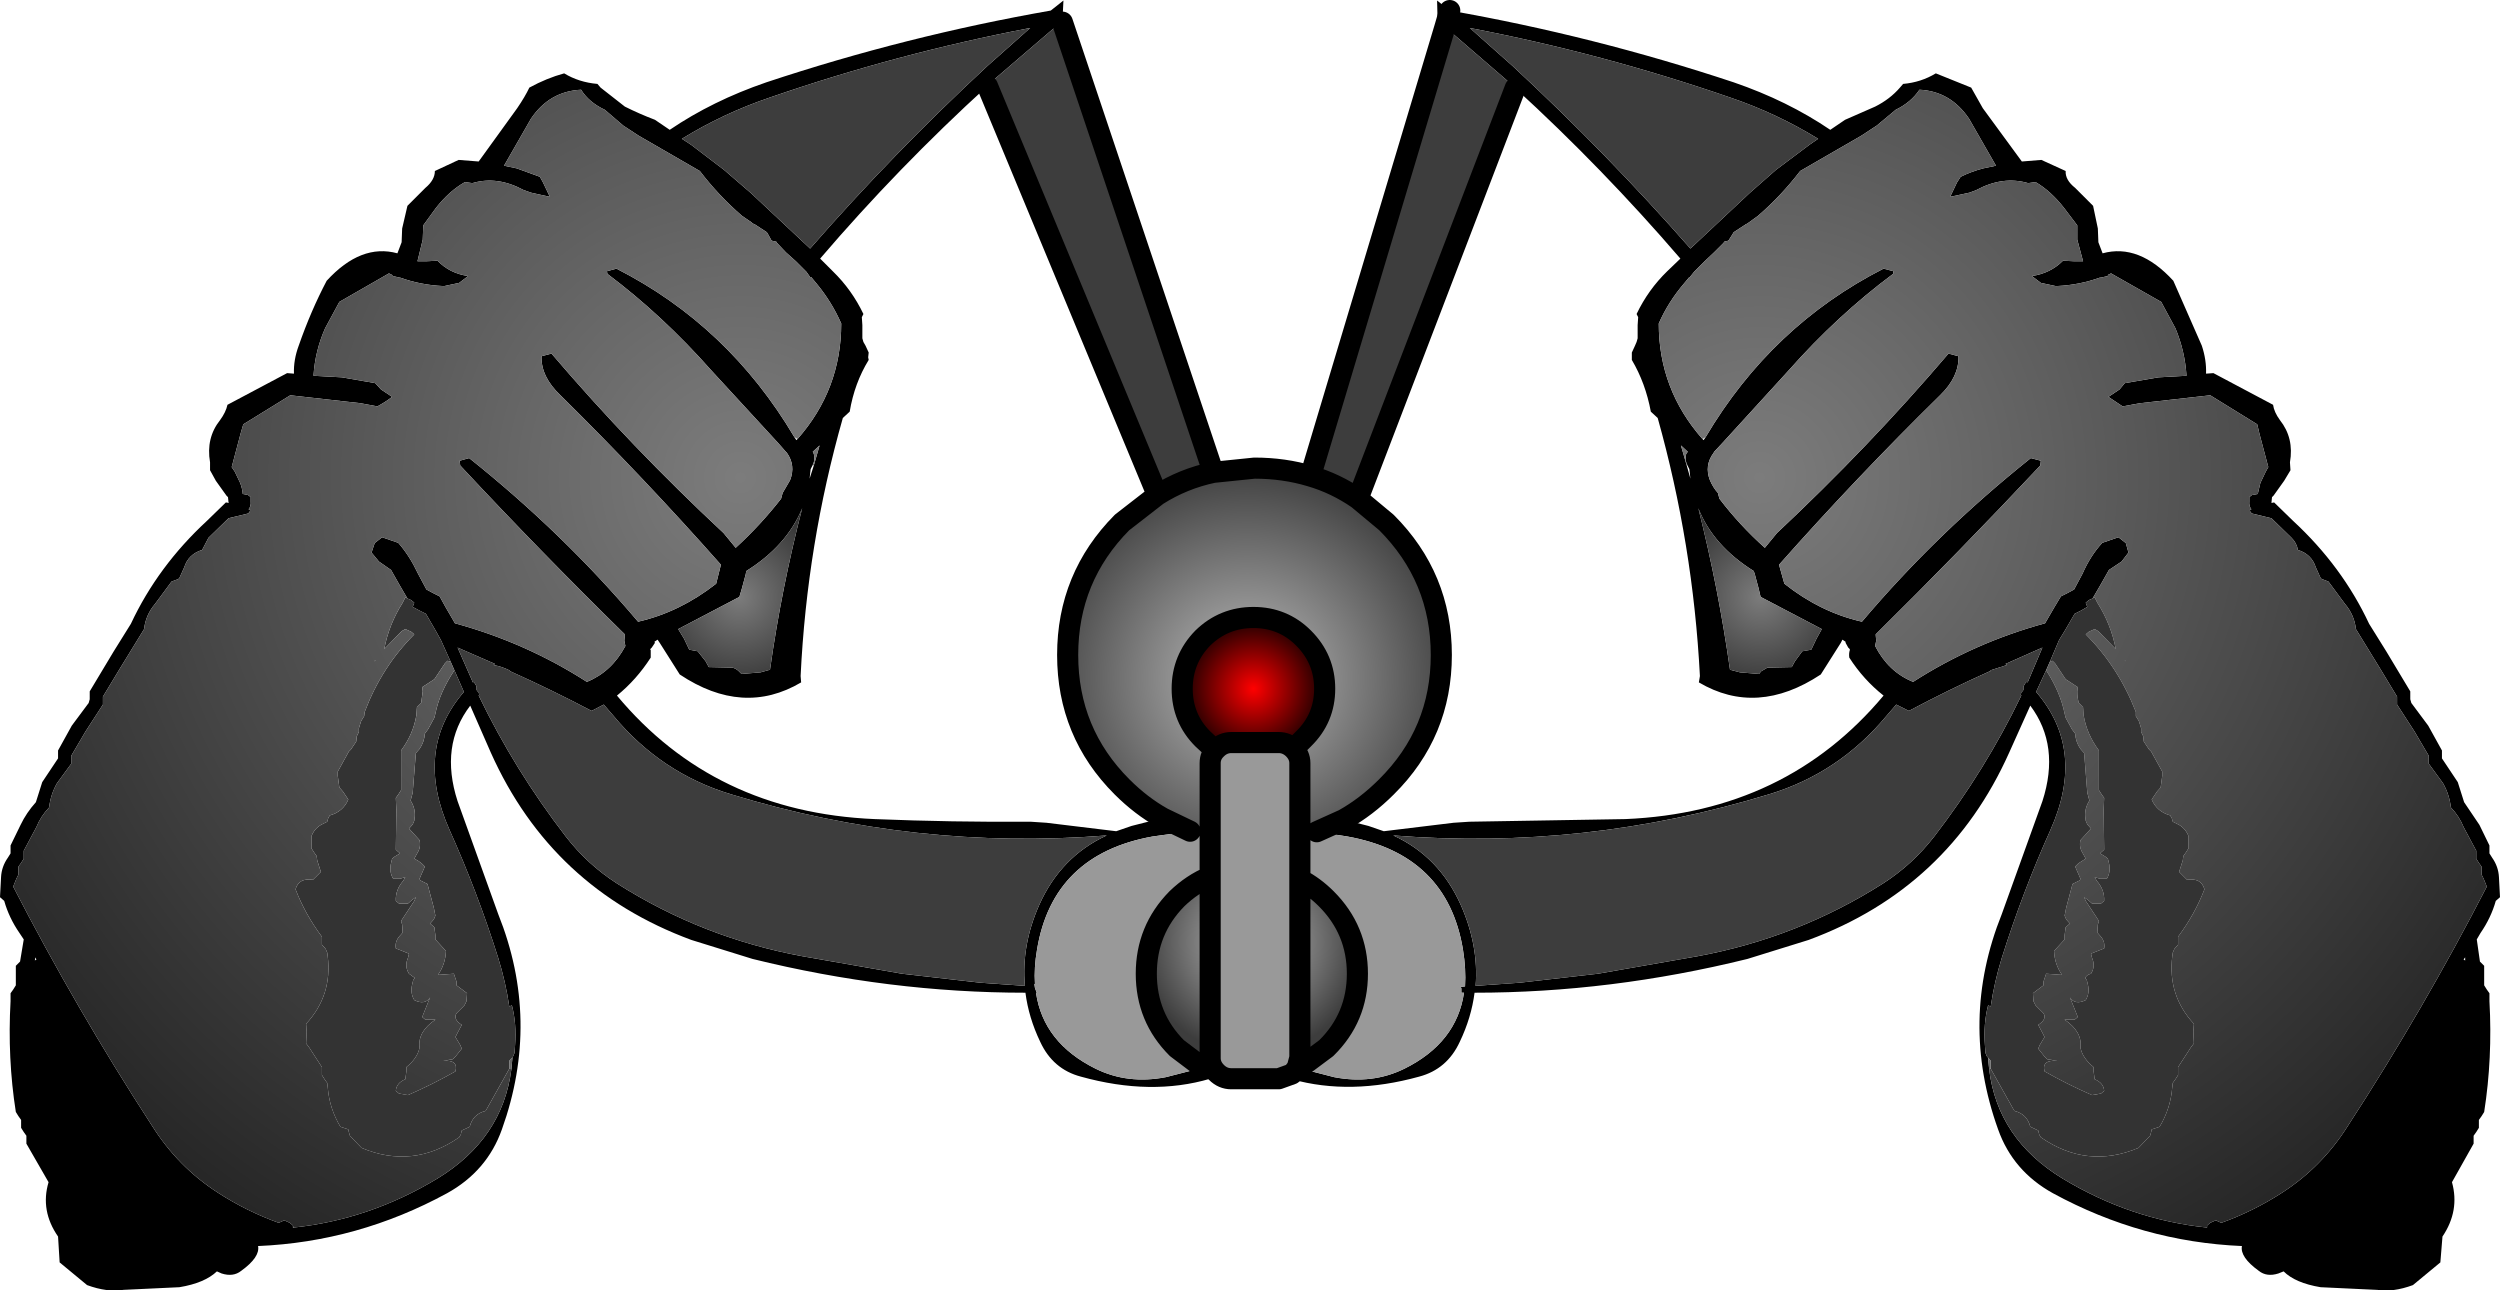
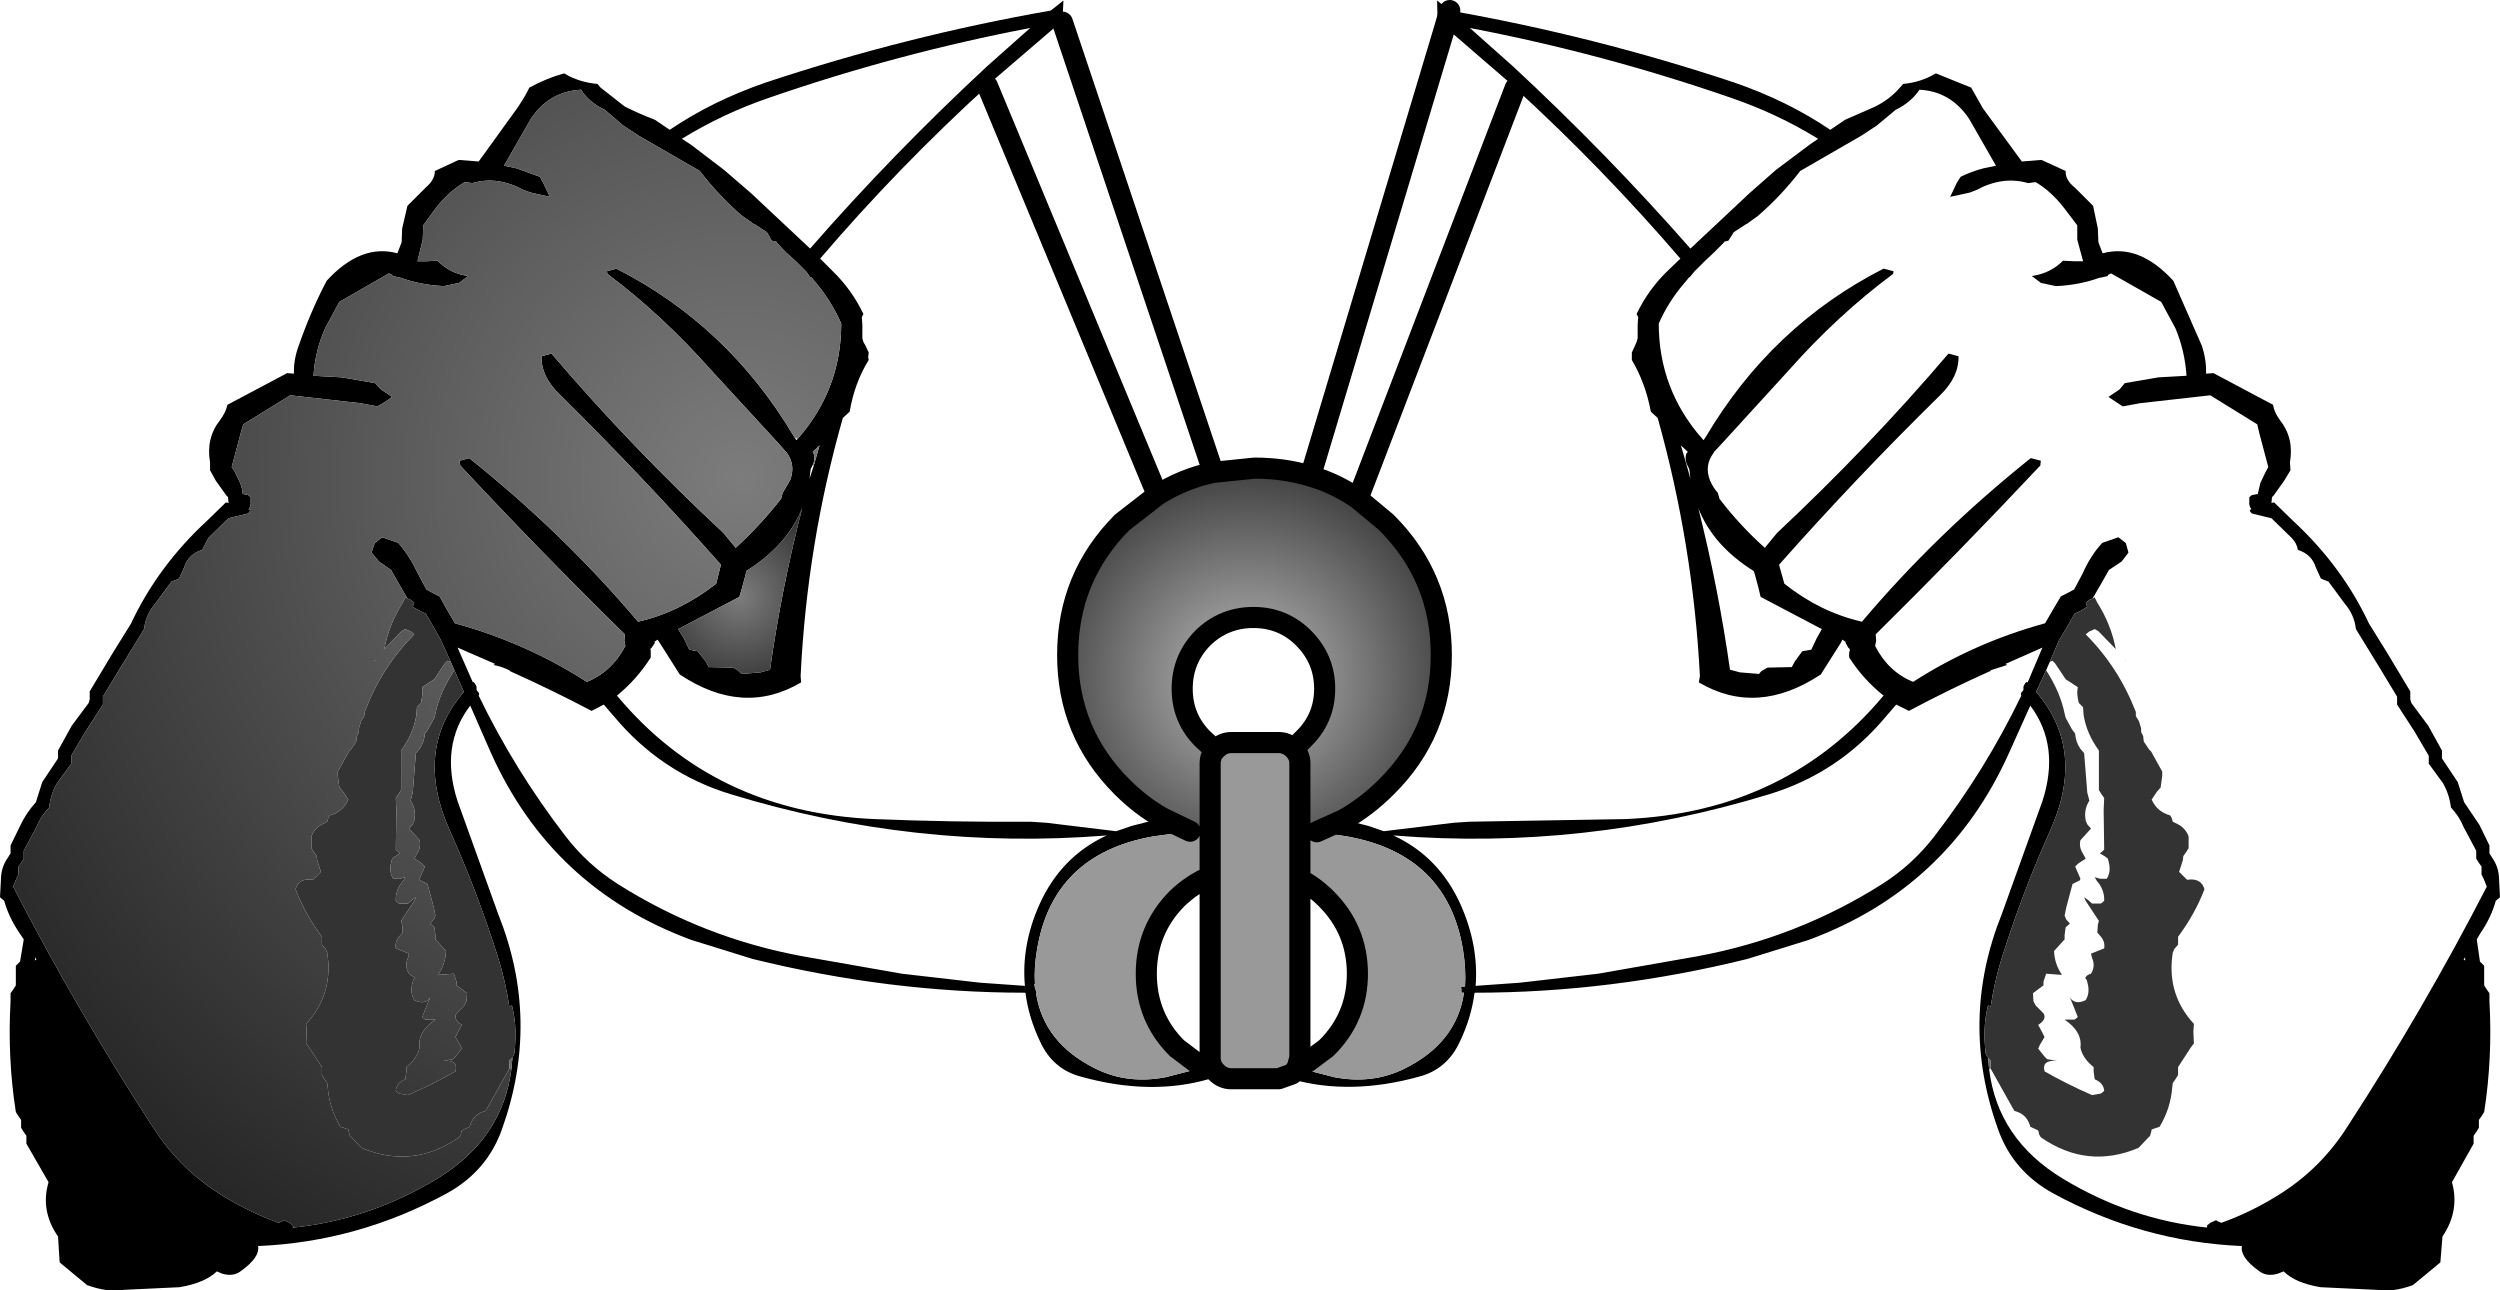
<svg xmlns="http://www.w3.org/2000/svg" height="122.25px" width="236.85px">
  <g transform="matrix(1.0, 0.0, 0.0, 1.0, 118.4, 61.15)">
    <path d="M18.95 -60.15 Q32.6 -57.75 45.85 -53.35 50.95 -51.6 55.0 -48.85 L56.4 -49.8 59.25 -51.05 Q60.65 -51.75 61.6 -52.85 L61.9 -53.2 Q63.6 -53.35 65.0 -54.2 L68.35 -52.85 69.45 -50.9 73.15 -45.85 75.0 -46.0 77.3 -44.95 Q77.25 -44.1 78.2 -43.35 L79.9 -41.65 80.35 -39.5 80.4 -38.2 80.8 -37.15 Q84.25 -38.1 87.5 -34.55 L90.2 -28.4 Q90.65 -27.05 90.6 -25.75 L91.3 -25.8 96.95 -22.8 Q97.05 -22.1 97.6 -21.35 98.95 -19.65 98.55 -17.35 L98.6 -16.6 98.0 -15.6 97.0 -14.2 96.85 -14.05 96.8 -13.55 96.8 -13.5 97.05 -13.55 98.85 -11.8 Q103.5 -7.5 106.05 -2.05 L107.7 0.6 109.95 4.35 109.95 5.1 110.05 5.45 111.65 7.6 112.95 9.95 112.95 10.35 112.95 10.7 114.45 12.95 115.05 14.85 116.5 17.0 117.45 18.95 117.45 19.35 117.45 19.7 117.7 20.1 Q118.3 20.95 118.35 21.95 L118.45 23.85 118.05 24.2 Q117.6 25.8 116.6 27.25 L116.25 27.85 116.55 29.95 116.95 30.35 116.95 30.7 116.95 32.2 117.2 32.6 117.45 32.95 117.45 33.7 Q117.75 39.1 116.95 44.2 L116.7 44.6 116.45 44.95 116.45 45.35 116.45 45.7 116.2 46.1 115.95 46.45 115.95 46.85 115.95 47.2 113.9 50.85 Q114.65 53.55 113.0 56.0 L112.8 58.45 110.2 60.6 Q108.3 61.3 106.8 61.05 L106.75 61.05 101.45 60.8 Q99.05 60.4 97.95 59.3 L97.45 59.5 Q96.35 59.85 95.6 59.25 93.8 57.95 94.0 56.9 84.55 56.5 76.1 51.9 72.3 49.8 70.9 45.85 67.2 35.55 71.25 25.45 L75.1 14.75 Q76.8 9.5 73.95 5.7 L71.95 10.15 Q66.2 23.0 52.95 27.9 L47.15 29.7 Q34.2 32.9 21.3 32.9 21.0 35.25 19.9 37.55 18.7 40.15 16.05 40.85 9.55 42.65 4.0 41.1 L4.0 40.6 4.15 40.45 4.5 40.0 4.7 40.05 8.0 40.9 Q11.6 41.6 14.65 40.1 19.6 37.65 20.3 32.9 L20.05 32.9 20.05 32.85 20.05 32.5 20.0 32.35 20.4 32.3 Q20.5 30.65 20.2 28.8 18.7 19.8 9.25 18.1 L6.35 17.65 8.9 16.5 11.25 17.1 12.7 17.6 19.3 16.8 20.8 16.7 35.6 16.45 Q50.8 15.8 60.05 4.75 58.15 3.25 56.8 1.15 56.75 0.75 56.85 0.45 L56.85 0.35 56.7 0.2 56.45 -0.25 56.45 -0.35 56.15 -0.55 56.0 -0.25 54.1 2.75 Q48.05 6.75 42.55 3.5 L42.65 2.9 Q42.0 -9.6 38.65 -21.55 L38.0 -22.15 Q37.5 -24.85 36.2 -27.05 L36.2 -27.3 36.2 -27.75 36.5 -28.4 36.65 -28.75 36.75 -29.1 36.75 -30.35 36.8 -31.1 36.65 -31.4 Q37.75 -33.7 39.55 -35.45 L40.8 -36.65 Q33.45 -45.2 25.15 -52.8 L24.35 -53.55 18.5 -58.6 18.95 -60.15 18.5 -58.6 18.05 -59.0 17.8 -59.05 17.75 -61.1 18.95 -60.15 M-3.75 39.75 L-3.75 41.05 Q-9.35 42.7 -16.0 40.85 -18.65 40.15 -19.85 37.55 -20.95 35.25 -21.25 32.9 -34.15 32.9 -47.1 29.7 L-52.9 27.9 Q-66.15 23.0 -71.9 10.15 L-73.85 5.7 Q-76.75 9.5 -75.05 14.75 L-71.2 25.45 Q-67.15 35.55 -70.85 45.85 -72.25 49.8 -76.05 51.9 -84.5 56.5 -93.95 56.9 -93.75 57.95 -95.55 59.25 -96.3 59.85 -97.4 59.5 L-97.85 59.3 Q-99.0 60.4 -101.4 60.8 L-106.7 61.05 Q-108.25 61.3 -110.15 60.6 L-112.75 58.45 -112.9 56.0 Q-114.6 53.55 -113.8 50.85 L-115.9 47.2 -115.9 46.85 -115.9 46.45 -116.15 46.1 -116.4 45.7 -116.4 45.35 -116.4 44.95 -116.65 44.6 -116.9 44.2 Q-117.7 39.1 -117.4 33.7 L-117.4 32.95 -117.15 32.6 -116.9 32.2 -116.9 30.7 -116.9 30.35 -116.5 29.95 -116.15 27.85 -116.55 27.25 Q-117.55 25.8 -118.0 24.2 L-118.4 23.85 -118.3 21.95 Q-118.25 20.95 -117.65 20.1 L-117.4 19.7 -117.4 19.35 -117.4 18.95 -116.45 17.0 Q-115.9 15.85 -115.0 14.85 L-114.4 12.95 -112.9 10.7 -112.9 10.35 -112.9 9.95 -111.6 7.6 -110.0 5.45 -109.9 5.1 -109.9 4.35 -107.65 0.6 -106.0 -2.05 Q-103.45 -7.5 -98.8 -11.8 L-97.0 -13.55 -96.7 -13.5 -96.75 -13.55 -96.8 -14.05 -96.95 -14.2 -97.95 -15.6 -98.5 -16.6 -98.5 -17.35 Q-98.9 -19.65 -97.55 -21.35 -97.0 -22.1 -96.85 -22.8 L-91.2 -25.8 -90.55 -25.75 Q-90.6 -27.05 -90.1 -28.4 -88.95 -31.7 -87.45 -34.55 -84.2 -38.1 -80.75 -37.15 L-80.35 -38.2 -80.3 -39.5 -79.8 -41.65 -78.1 -43.35 Q-77.2 -44.1 -77.2 -44.95 L-74.95 -46.0 -73.05 -45.85 -69.4 -50.9 Q-68.65 -52.0 -68.25 -52.85 -66.6 -53.75 -64.95 -54.2 -63.55 -53.35 -61.8 -53.2 L-61.5 -52.85 -59.2 -51.05 Q-57.8 -50.35 -56.35 -49.8 L-54.95 -48.85 Q-50.9 -51.6 -45.8 -53.35 -32.55 -57.75 -18.85 -60.15 L-17.65 -61.1 -17.75 -59.05 -17.95 -59.0 -24.3 -53.55 -24.85 -53.0 Q-33.3 -45.3 -40.7 -36.65 L-39.5 -35.45 Q-37.7 -33.7 -36.6 -31.4 L-36.75 -31.1 -36.7 -30.35 -36.7 -29.1 -36.6 -28.75 -36.4 -28.4 -36.1 -27.75 -36.15 -27.3 -36.1 -27.05 Q-37.45 -24.85 -37.9 -22.15 L-38.55 -21.55 Q-41.95 -9.6 -42.55 2.9 L-42.5 3.5 Q-48.0 6.75 -54.0 2.75 L-55.9 -0.25 -56.1 -0.55 -56.4 -0.35 -56.35 -0.25 -56.65 0.2 -56.8 0.35 -56.75 0.45 -56.75 1.15 Q-58.1 3.25 -59.95 4.75 -50.75 15.8 -35.55 16.45 -28.2 16.75 -20.75 16.7 L-19.25 16.8 -12.65 17.6 -11.2 17.1 -8.25 16.35 -5.65 17.6 -9.2 18.1 Q-18.65 19.8 -20.15 28.8 -20.45 30.55 -20.35 32.05 L-20.4 32.1 -20.35 32.45 -20.2 32.85 -20.1 32.9 -20.25 32.9 Q-19.55 37.65 -14.6 40.1 -11.55 41.6 -7.95 40.9 L-4.45 40.0 -3.75 39.75 M90.7 54.95 L91.0 54.7 91.55 54.45 91.7 54.55 92.05 54.7 Q95.1 53.6 97.8 51.85 101.6 49.4 104.05 45.5 111.2 34.5 117.2 22.85 L116.9 22.1 116.7 21.7 116.7 21.35 116.7 20.95 116.45 20.6 116.2 20.2 116.2 19.85 116.2 19.45 115.0 17.2 Q114.6 16.2 113.8 15.35 113.65 14.1 113.05 13.05 L111.7 11.2 111.7 10.85 111.7 10.45 110.35 8.15 108.7 5.6 108.7 5.2 108.7 4.85 107.1 2.2 104.8 -1.55 Q104.65 -2.9 103.75 -3.95 L102.2 -6.05 101.55 -6.3 101.45 -6.4 101.0 -7.4 Q100.6 -8.65 99.3 -9.05 99.2 -9.7 98.7 -10.2 L96.8 -12.05 94.95 -12.5 94.8 -12.65 94.75 -12.85 94.9 -12.9 Q94.65 -13.2 94.7 -13.65 L94.7 -14.05 94.95 -14.25 95.5 -14.35 95.75 -15.4 96.25 -16.45 96.5 -16.9 95.65 -20.1 95.45 -20.95 91.0 -23.7 84.35 -22.95 82.7 -22.65 81.35 -23.55 82.4 -24.25 82.9 -24.85 86.1 -25.4 88.75 -25.55 Q88.6 -27.9 87.7 -30.05 L86.35 -32.55 81.6 -35.25 81.3 -35.1 81.3 -35.0 80.65 -34.85 80.55 -34.85 Q78.6 -34.15 76.5 -34.05 L76.35 -34.05 74.95 -34.35 74.1 -35.0 Q75.85 -35.25 77.05 -36.45 L78.05 -36.4 78.95 -36.4 78.4 -38.45 78.4 -39.8 77.15 -41.45 Q75.9 -43.05 74.45 -43.9 L73.75 -43.8 Q71.35 -44.5 68.85 -43.15 L68.2 -42.9 66.35 -42.5 66.5 -42.8 67.0 -43.85 67.35 -44.4 Q68.35 -44.9 69.5 -45.2 L70.7 -45.45 68.15 -49.9 Q66.4 -52.5 63.45 -52.65 62.65 -51.45 61.2 -50.75 L59.4 -49.25 57.95 -48.3 52.15 -44.95 Q50.35 -42.6 48.15 -40.7 L47.25 -40.05 47.2 -40.0 47.0 -39.9 45.85 -39.15 45.7 -38.9 45.35 -38.35 44.95 -38.25 44.9 -38.15 44.0 -37.25 43.1 -36.4 42.1 -35.4 41.7 -34.9 41.65 -34.9 41.15 -34.3 Q39.65 -32.55 38.75 -30.5 38.75 -24.25 42.9 -19.55 L43.0 -19.45 43.2 -19.75 Q49.45 -30.3 60.05 -35.7 L61.0 -35.45 60.95 -35.2 Q55.7 -31.3 51.05 -26.05 L44.75 -19.15 44.0 -18.35 43.95 -18.25 Q43.05 -17.05 43.6 -15.65 43.9 -14.95 44.35 -14.45 L44.5 -13.9 Q46.4 -11.4 48.8 -9.25 L49.95 -10.65 Q58.65 -18.8 66.2 -27.65 L67.15 -27.4 Q67.2 -25.45 65.4 -23.7 57.45 -15.9 50.15 -7.65 L50.2 -7.45 50.65 -5.85 Q54.05 -3.15 58.0 -2.25 65.1 -10.65 74.0 -17.75 L74.95 -17.5 74.9 -17.05 Q67.2 -8.85 59.3 -1.05 L59.35 -0.45 59.25 0.05 Q60.5 2.5 62.85 3.45 68.6 -0.25 75.35 -2.1 L76.25 -3.65 76.85 -4.65 77.45 -4.95 78.1 -5.3 78.9 -6.8 Q79.65 -8.5 80.75 -9.7 L80.85 -9.75 82.3 -10.25 83.0 -9.7 83.25 -8.8 82.6 -7.95 81.4 -7.15 80.55 -5.65 79.85 -4.45 79.5 -4.3 79.2 -4.05 79.35 -3.65 78.75 -3.3 78.15 -3.0 77.25 -1.45 76.7 -0.55 76.65 -0.45 75.8 1.55 75.45 2.35 74.5 4.4 Q79.25 9.9 75.85 17.5 73.2 23.4 71.25 29.6 70.55 31.85 70.2 34.2 L69.95 34.1 Q69.5 35.85 69.65 37.85 L69.7 38.6 69.85 38.95 69.95 39.05 70.05 40.15 Q70.85 46.75 77.0 50.5 83.45 54.4 90.7 55.15 L90.7 54.95 M49.85 -45.05 L53.05 -47.45 53.85 -48.0 Q49.95 -50.4 45.55 -51.9 33.4 -56.1 20.85 -58.5 L24.9 -54.9 Q33.85 -46.6 41.75 -37.6 L47.35 -42.85 49.85 -45.05 M70.15 2.45 L70.1 2.45 Q66.2 4.2 62.45 6.2 L61.25 5.6 60.3 6.7 Q55.8 12.1 49.2 14.1 31.7 19.45 13.6 18.0 17.95 20.0 20.0 24.6 21.7 28.45 21.4 32.25 L25.6 31.95 33.0 31.1 42.4 29.45 Q51.9 27.7 60.0 22.55 62.8 20.75 64.85 18.1 69.7 11.8 73.1 4.75 L73.05 4.65 73.1 4.45 73.25 4.3 73.3 4.2 73.3 4.1 73.3 4.0 73.3 3.9 73.4 3.7 73.5 3.55 73.6 3.45 73.7 3.5 75.1 0.2 71.6 1.75 71.75 1.85 70.2 2.35 70.15 2.45 M48.4 -4.6 L48.2 -5.45 47.85 -6.75 47.75 -7.05 Q43.9 -9.45 42.5 -13.0 44.4 -5.45 45.5 2.3 L46.45 2.55 48.25 2.7 48.45 2.45 49.05 2.1 51.35 2.05 51.65 1.5 52.35 0.55 53.2 0.4 53.7 -0.65 54.2 -1.55 48.4 -4.6 M115.0 29.75 L115.15 29.85 115.15 29.55 115.0 29.75 M41.4 -17.05 L41.75 -15.8 41.65 -16.7 41.45 -17.1 Q41.2 -17.6 41.35 -18.15 L41.5 -18.35 40.85 -18.95 41.4 -17.05 M-24.85 -54.9 L-20.8 -58.5 Q-33.35 -56.1 -45.5 -51.9 -49.9 -50.4 -53.8 -48.0 L-52.95 -47.45 -49.8 -45.05 -47.25 -42.85 -41.65 -37.6 Q-33.8 -46.6 -24.85 -54.9 M-19.95 24.6 Q-17.9 20.0 -13.55 18.0 -31.65 19.45 -49.15 14.1 -55.75 12.1 -60.25 6.7 L-61.2 5.6 -62.35 6.2 Q-66.15 4.2 -70.05 2.45 L-70.15 2.35 Q-70.85 2.0 -71.65 1.85 L-71.5 1.75 -75.05 0.2 -73.6 3.5 -73.55 3.45 -73.45 3.55 -73.35 3.7 -73.25 3.9 -73.25 4.0 -73.25 4.1 -73.25 4.2 -73.2 4.3 -73.05 4.45 -73.0 4.65 -73.05 4.75 Q-69.65 11.8 -64.8 18.1 -62.75 20.75 -59.95 22.55 -51.85 27.7 -42.35 29.45 L-32.95 31.1 -25.55 31.95 -21.3 32.25 Q-21.65 28.45 -19.95 24.6 M-42.85 -19.55 Q-38.7 -24.25 -38.7 -30.5 -39.6 -32.55 -41.05 -34.3 L-41.55 -34.9 -41.65 -34.9 -42.0 -35.4 -43.0 -36.4 -43.95 -37.25 -44.8 -38.15 -44.85 -38.25 -45.3 -38.35 -45.6 -38.9 -45.75 -39.15 -46.9 -39.9 -47.15 -40.0 -47.15 -40.05 -48.1 -40.7 Q-50.3 -42.6 -52.1 -44.95 L-57.9 -48.3 -59.35 -49.25 -61.1 -50.75 Q-62.6 -51.45 -63.35 -52.65 -66.35 -52.5 -68.1 -49.9 L-70.65 -45.45 -69.45 -45.2 -67.25 -44.4 -66.95 -43.85 -66.45 -42.8 -66.3 -42.5 -68.1 -42.9 -68.8 -43.15 Q-71.3 -44.5 -73.65 -43.8 L-74.35 -43.9 Q-75.85 -43.05 -77.1 -41.45 L-78.3 -39.8 -78.35 -38.45 -78.85 -36.4 -77.95 -36.4 -76.95 -36.45 Q-75.8 -35.25 -74.05 -35.0 L-74.9 -34.35 -76.3 -34.05 -76.45 -34.05 Q-78.55 -34.15 -80.5 -34.85 L-80.55 -34.85 -81.2 -35.0 -81.25 -35.1 -81.55 -35.25 -86.25 -32.55 -87.6 -30.05 Q-88.55 -27.9 -88.7 -25.55 L-86.0 -25.4 -82.85 -24.85 -82.3 -24.25 -81.25 -23.55 Q-81.9 -23.05 -82.65 -22.65 L-84.25 -22.95 -90.9 -23.7 -95.35 -20.95 -95.6 -20.1 -96.45 -16.9 -96.15 -16.45 -95.65 -15.4 Q-95.45 -14.9 -95.4 -14.35 L-94.9 -14.25 -94.65 -14.05 -94.65 -13.65 Q-94.6 -13.2 -94.85 -12.9 L-94.7 -12.85 -94.75 -12.65 -94.9 -12.5 -96.75 -12.05 -98.65 -10.2 -99.25 -9.05 Q-100.55 -8.65 -100.95 -7.4 L-101.4 -6.4 -101.5 -6.3 -102.15 -6.05 -103.7 -3.95 Q-104.6 -2.9 -104.75 -1.55 L-107.05 2.2 -108.65 4.85 -108.65 5.2 -108.65 5.6 -110.3 8.15 -111.65 10.45 -111.65 10.85 -111.65 11.2 -113.0 13.05 Q-113.6 14.1 -113.75 15.35 -114.55 16.2 -114.95 17.2 L-116.15 19.45 -116.15 19.85 -116.15 20.2 -116.4 20.6 -116.65 20.95 -116.65 21.35 -116.65 21.7 -116.85 22.1 -117.15 22.85 Q-111.15 34.5 -104.0 45.5 -101.55 49.4 -97.75 51.85 -95.05 53.6 -92.0 54.7 L-91.65 54.55 -91.5 54.45 -90.95 54.7 -90.65 54.95 -90.65 55.15 -90.6 55.15 Q-83.4 54.4 -76.95 50.5 -70.8 46.75 -69.95 40.15 L-69.85 39.05 -69.8 38.95 -69.65 38.6 -69.6 37.85 Q-69.45 35.85 -69.9 34.1 L-70.15 34.2 Q-70.5 31.85 -71.2 29.6 -73.15 23.4 -75.8 17.5 -79.2 9.9 -74.45 4.4 L-75.35 2.35 -75.7 1.55 -76.6 -0.45 -76.65 -0.55 -77.15 -1.45 -78.05 -3.0 -78.65 -3.3 -79.3 -3.65 -79.15 -4.05 -79.45 -4.3 -79.8 -4.45 -80.5 -5.65 -81.35 -7.15 -82.5 -7.95 -83.2 -8.8 -82.9 -9.7 -82.2 -10.25 -80.75 -9.75 -80.65 -9.7 Q-79.6 -8.5 -78.8 -6.8 L-78.0 -5.3 -77.35 -4.95 -76.75 -4.65 -76.2 -3.65 -75.3 -2.1 Q-68.55 -0.25 -62.8 3.45 -60.45 2.5 -59.15 0.05 L-59.25 -0.45 -59.2 -1.05 Q-67.15 -8.85 -74.8 -17.05 L-74.85 -17.5 -73.95 -17.75 Q-65.05 -10.65 -57.95 -2.25 -54.0 -3.15 -50.55 -5.85 L-50.15 -7.45 -50.1 -7.65 Q-57.4 -15.9 -65.3 -23.7 -67.15 -25.45 -67.1 -27.4 L-66.15 -27.65 Q-58.6 -18.8 -49.85 -10.65 L-48.7 -9.25 Q-46.35 -11.4 -44.4 -13.9 L-44.25 -14.45 -43.55 -15.65 Q-43.0 -17.05 -43.85 -18.25 L-43.95 -18.35 -44.65 -19.15 -51.0 -26.05 Q-55.65 -31.3 -60.85 -35.2 L-60.9 -35.45 -60.0 -35.7 Q-49.4 -30.3 -43.15 -19.75 L-42.95 -19.45 -42.85 -19.55 M-41.4 -17.1 L-41.6 -16.7 -41.7 -15.8 -41.3 -17.05 -40.75 -18.95 -41.4 -18.35 -41.3 -18.15 Q-41.15 -17.6 -41.4 -17.1 M-115.05 29.55 L-115.1 29.85 -114.95 29.75 -115.05 29.55 M-47.7 -7.05 L-47.75 -6.75 -48.1 -5.45 -48.35 -4.6 -54.15 -1.55 -53.6 -0.65 -53.1 0.4 -52.3 0.55 -51.55 1.5 -51.25 2.05 -49.0 2.1 Q-48.65 2.2 -48.4 2.45 L-48.15 2.7 -46.35 2.55 -45.45 2.3 Q-44.35 -5.45 -42.4 -13.0 -43.85 -9.45 -47.7 -7.05" fill="#000000" fill-rule="evenodd" stroke="none" />
-     <path d="M42.9 -19.55 Q38.75 -24.25 38.75 -30.5 39.65 -32.55 41.15 -34.3 L41.65 -34.9 41.7 -34.9 42.1 -35.4 43.1 -36.4 44.0 -37.25 44.9 -38.15 44.95 -38.25 45.35 -38.35 45.7 -38.9 45.85 -39.15 47.0 -39.9 47.2 -40.0 47.25 -40.05 48.15 -40.7 Q50.35 -42.6 52.15 -44.95 L57.95 -48.3 59.4 -49.25 61.2 -50.75 Q62.65 -51.45 63.45 -52.65 66.4 -52.5 68.15 -49.9 L70.7 -45.45 69.5 -45.2 Q68.35 -44.9 67.35 -44.4 L67.0 -43.85 66.5 -42.8 66.35 -42.5 68.2 -42.9 68.85 -43.15 Q71.35 -44.5 73.75 -43.8 L74.45 -43.9 Q75.9 -43.05 77.15 -41.45 L78.4 -39.8 78.4 -38.45 78.95 -36.4 78.05 -36.4 77.05 -36.45 Q75.85 -35.25 74.1 -35.0 L74.95 -34.35 76.35 -34.05 76.5 -34.05 Q78.6 -34.15 80.55 -34.85 L80.65 -34.85 81.3 -35.0 81.3 -35.1 81.6 -35.25 86.35 -32.55 87.7 -30.05 Q88.6 -27.9 88.75 -25.55 L86.1 -25.4 82.9 -24.85 82.4 -24.25 81.35 -23.55 82.7 -22.65 84.35 -22.95 91.0 -23.7 95.45 -20.95 95.65 -20.1 96.5 -16.9 96.25 -16.45 95.75 -15.4 95.5 -14.35 94.95 -14.25 94.7 -14.05 94.7 -13.65 Q94.65 -13.2 94.9 -12.9 L94.75 -12.85 94.8 -12.65 94.95 -12.5 96.8 -12.05 98.7 -10.2 Q99.2 -9.7 99.3 -9.05 100.6 -8.65 101.0 -7.4 L101.45 -6.4 101.55 -6.3 102.2 -6.05 103.75 -3.95 Q104.65 -2.9 104.8 -1.55 L107.1 2.2 108.7 4.85 108.7 5.2 108.7 5.6 110.35 8.15 111.7 10.45 111.7 10.85 111.7 11.2 113.05 13.05 Q113.65 14.1 113.8 15.35 114.6 16.2 115.0 17.2 L116.2 19.45 116.2 19.85 116.2 20.2 116.45 20.6 116.7 20.95 116.7 21.35 116.7 21.7 116.9 22.1 117.2 22.85 Q111.2 34.5 104.05 45.5 101.6 49.4 97.8 51.85 95.1 53.6 92.05 54.7 L91.7 54.55 91.55 54.45 91.0 54.7 90.7 54.95 90.7 55.15 Q83.45 54.4 77.0 50.5 70.85 46.75 70.05 40.15 L70.2 40.1 72.3 43.85 72.45 44.1 Q73.65 44.4 73.95 45.6 L74.7 45.95 74.8 46.35 74.95 46.6 Q79.35 49.65 84.2 47.6 L85.3 46.45 85.4 46.1 85.45 45.85 86.2 45.6 Q87.25 43.85 87.4 41.85 L87.45 41.45 87.7 41.1 87.95 40.7 87.95 40.35 87.95 39.95 89.15 38.1 89.45 37.7 89.4 36.6 89.45 35.85 Q86.95 33.15 87.4 29.45 L87.45 29.1 87.6 28.75 87.95 28.35 87.95 27.95 87.95 27.6 Q89.55 25.45 90.45 23.1 90.15 22.0 88.8 22.2 L88.45 21.85 88.05 21.45 88.4 20.35 88.45 19.95 88.7 19.6 88.95 19.2 88.95 18.45 88.95 18.1 Q88.7 17.4 88.05 17.0 L87.45 16.7 87.35 16.35 87.2 16.1 Q85.95 15.75 85.45 14.6 L85.95 13.85 86.3 13.45 86.45 12.35 86.45 11.95 85.4 10.05 85.2 9.85 84.7 9.1 84.65 8.65 84.65 8.6 84.45 8.2 84.45 7.85 84.25 7.2 84.2 7.1 83.95 6.7 83.95 6.3 Q82.3 2.05 79.2 -1.05 L79.5 -1.3 80.05 -1.55 80.4 -1.35 82.05 0.35 Q81.6 -2.0 80.3 -4.05 L80.05 -4.55 79.85 -4.45 80.55 -5.65 81.4 -7.15 82.6 -7.95 83.25 -8.8 83.0 -9.7 82.3 -10.25 80.85 -9.75 80.75 -9.7 Q79.65 -8.5 78.9 -6.8 L78.1 -5.3 77.45 -4.95 76.85 -4.65 76.25 -3.65 75.35 -2.1 Q68.6 -0.25 62.85 3.45 60.5 2.5 59.25 0.05 L59.35 -0.45 59.3 -1.05 Q67.2 -8.85 74.9 -17.05 L74.95 -17.5 74.0 -17.75 Q65.1 -10.65 58.0 -2.25 54.05 -3.15 50.65 -5.85 L50.2 -7.45 50.15 -7.65 Q57.45 -15.9 65.4 -23.7 67.2 -25.45 67.15 -27.4 L66.2 -27.65 Q58.65 -18.8 49.95 -10.65 L48.8 -9.25 Q46.4 -11.4 44.5 -13.9 L44.35 -14.45 Q43.9 -14.95 43.6 -15.65 43.05 -17.05 43.95 -18.25 L44.0 -18.35 44.75 -19.15 51.05 -26.05 Q55.7 -31.3 60.95 -35.2 L61.0 -35.45 60.05 -35.7 Q49.45 -30.3 43.2 -19.75 L42.9 -19.55 M75.45 2.35 L75.8 1.55 76.05 1.45 76.3 1.7 77.3 3.2 78.45 3.95 78.4 4.35 Q78.4 4.95 78.55 5.45 L78.95 5.85 79.0 6.6 Q79.3 8.4 80.45 9.95 L80.45 11.1 80.45 13.7 80.7 14.1 80.95 14.45 80.9 15.6 80.95 19.35 80.55 19.7 81.05 20.0 81.3 20.2 81.4 20.6 Q81.6 21.45 81.2 22.1 L80.55 22.1 80.05 21.95 80.25 22.3 Q81.0 23.15 80.95 24.2 L80.65 24.45 79.8 24.45 79.4 24.1 79.05 23.85 79.2 24.2 80.45 26.1 80.35 26.45 80.3 27.2 80.65 27.6 Q81.05 28.1 80.95 28.7 L79.7 29.2 79.8 29.6 Q80.15 30.4 79.7 31.1 79.3 31.2 79.15 31.5 L79.3 31.7 79.4 32.1 Q79.6 32.95 79.2 33.6 78.2 34.1 77.7 33.35 L77.85 33.7 78.45 35.2 78.15 35.45 77.3 35.45 77.2 35.45 Q78.9 36.6 78.7 38.1 78.9 39.1 79.95 39.95 L79.95 40.35 80.05 41.1 Q80.9 41.45 80.95 42.2 L80.65 42.45 79.8 42.6 Q77.4 41.55 75.3 40.35 75.0 39.25 76.5 39.35 L75.55 39.2 75.3 38.95 74.7 38.2 74.85 37.85 75.3 37.1 75.1 36.7 74.7 35.95 Q75.55 35.4 75.2 34.85 L74.45 34.1 74.25 33.7 74.2 32.95 75.2 32.2 75.2 31.85 75.45 31.1 76.8 31.2 76.95 31.2 Q76.25 30.2 76.2 28.95 L77.2 27.85 77.2 27.45 77.3 26.7 77.7 26.35 77.35 25.95 77.2 25.6 77.35 24.85 77.95 22.6 78.65 22.25 78.7 22.1 78.55 21.75 78.2 20.95 78.5 20.65 79.2 20.2 78.9 19.65 Q78.55 19.1 78.7 18.45 L79.7 17.35 79.35 16.95 79.2 16.6 79.15 16.2 Q79.1 15.4 79.55 14.7 L79.35 13.95 79.05 10.2 78.7 9.8 Q78.25 9.15 78.2 8.35 L77.9 7.95 77.3 6.85 77.2 6.45 Q76.8 4.45 75.45 2.35 M82.95 1.45 L82.9 1.4 82.95 1.5 82.95 1.45 M41.4 -17.05 L40.85 -18.95 41.5 -18.35 41.35 -18.15 Q41.2 -17.6 41.45 -17.1 L41.4 -17.05" fill="url(#gradient0)" fill-rule="evenodd" stroke="none" />
-     <path d="M18.5 -58.6 L24.35 -53.55 25.15 -52.8 10.25 -13.9 Q8.15 -15.35 5.75 -16.05 L18.5 -58.6 M4.7 40.05 L4.5 40.0 4.75 39.05 4.75 22.15 Q6.1 22.85 7.25 24.0 10.2 26.95 10.2 31.1 10.2 35.25 7.25 38.15 L4.7 40.05 M-3.75 39.1 L-3.75 39.75 -4.45 40.0 -6.9 38.15 Q-9.8 35.25 -9.8 31.1 -9.8 26.95 -6.9 24.0 -5.45 22.6 -3.75 21.9 L-3.75 39.1 M-17.75 -59.05 L-3.45 -16.4 Q-6.3 -15.8 -8.75 -14.25 L-24.85 -53.0 -24.3 -53.55 -17.95 -59.0 -17.75 -59.05 M49.85 -45.05 L47.35 -42.85 41.75 -37.6 Q33.85 -46.6 24.9 -54.9 L20.85 -58.5 Q33.4 -56.1 45.55 -51.9 49.95 -50.4 53.85 -48.0 L53.05 -47.45 49.85 -45.05 M70.15 2.45 L70.2 2.35 71.75 1.85 71.6 1.75 75.1 0.2 73.7 3.5 73.6 3.45 73.5 3.55 73.4 3.7 73.3 3.9 73.3 4.0 73.3 4.1 73.3 4.2 73.25 4.3 73.1 4.45 73.05 4.65 73.1 4.75 Q69.7 11.8 64.85 18.1 62.8 20.75 60.0 22.55 51.9 27.7 42.4 29.45 L33.0 31.1 25.6 31.95 21.4 32.25 Q21.7 28.45 20.0 24.6 17.95 20.0 13.6 18.0 31.7 19.45 49.2 14.1 55.8 12.1 60.3 6.7 L61.25 5.6 62.45 6.2 Q66.2 4.2 70.1 2.45 L70.15 2.45 M-24.85 -54.9 Q-33.8 -46.6 -41.65 -37.6 L-47.25 -42.85 -49.8 -45.05 -52.95 -47.45 -53.8 -48.0 Q-49.9 -50.4 -45.5 -51.9 -33.35 -56.1 -20.8 -58.5 L-24.85 -54.9 M-19.95 24.6 Q-21.65 28.45 -21.3 32.25 L-25.55 31.95 -32.95 31.1 -42.35 29.45 Q-51.85 27.7 -59.95 22.55 -62.75 20.75 -64.8 18.1 -69.65 11.8 -73.05 4.75 L-73.0 4.65 -73.05 4.45 -73.2 4.3 -73.25 4.2 -73.25 4.1 -73.25 4.0 -73.25 3.9 -73.35 3.7 -73.45 3.55 -73.55 3.45 -73.6 3.5 -75.05 0.2 -71.5 1.75 -71.65 1.85 Q-70.85 2.0 -70.15 2.35 L-70.05 2.45 Q-66.15 4.2 -62.35 6.2 L-61.2 5.6 -60.25 6.7 Q-55.75 12.1 -49.15 14.1 -31.65 19.45 -13.55 18.0 -17.9 20.0 -19.95 24.6" fill="url(#gradient1)" fill-rule="evenodd" stroke="none" />
    <path d="M69.95 39.05 L69.85 38.95 69.7 38.6 69.65 37.85 Q69.5 35.85 69.95 34.1 L70.2 34.2 Q70.55 31.85 71.25 29.6 73.2 23.4 75.85 17.5 79.25 9.9 74.5 4.4 L75.45 2.35 Q76.8 4.45 77.2 6.45 L77.3 6.85 77.9 7.95 78.2 8.35 Q78.25 9.15 78.7 9.8 L79.05 10.2 79.35 13.95 79.55 14.7 Q79.1 15.4 79.15 16.2 L79.2 16.6 79.35 16.95 79.7 17.35 78.7 18.45 Q78.55 19.1 78.9 19.65 L79.2 20.2 78.5 20.65 78.2 20.95 78.55 21.75 78.7 22.1 78.65 22.25 77.95 22.6 77.35 24.85 77.2 25.6 77.35 25.95 77.7 26.35 77.3 26.7 77.2 27.45 77.2 27.85 76.2 28.95 Q76.25 30.2 76.95 31.2 L76.8 31.2 75.45 31.1 75.2 31.85 75.2 32.2 74.2 32.95 74.25 33.7 74.45 34.1 75.2 34.85 Q75.55 35.4 74.7 35.95 L75.1 36.7 75.3 37.1 74.85 37.85 74.7 38.2 75.3 38.95 75.55 39.2 76.5 39.35 Q75.0 39.25 75.3 40.35 77.4 41.55 79.8 42.6 L80.65 42.45 80.95 42.2 Q80.9 41.45 80.05 41.1 L79.95 40.35 79.95 39.95 Q78.9 39.1 78.7 38.1 78.9 36.6 77.2 35.45 L77.3 35.45 78.15 35.45 78.45 35.2 77.85 33.7 77.7 33.35 Q78.2 34.1 79.2 33.6 79.6 32.95 79.4 32.1 L79.3 31.7 79.15 31.5 Q79.3 31.2 79.7 31.1 80.15 30.4 79.8 29.6 L79.7 29.2 80.95 28.7 Q81.05 28.1 80.65 27.6 L80.3 27.2 80.35 26.45 80.45 26.1 79.2 24.2 79.05 23.85 79.4 24.1 79.8 24.45 80.65 24.45 80.95 24.2 Q81.0 23.15 80.25 22.3 L80.05 21.95 80.55 22.1 81.2 22.1 Q81.6 21.45 81.4 20.6 L81.3 20.2 81.05 20.0 80.55 19.7 80.95 19.35 80.9 15.6 80.95 14.45 80.7 14.1 80.45 13.7 80.45 11.1 80.45 9.95 Q79.3 8.4 79.0 6.6 L78.95 5.85 78.55 5.45 Q78.4 4.95 78.4 4.35 L78.45 3.95 77.3 3.2 76.3 1.7 76.05 1.45 75.8 1.55 76.65 -0.45 76.7 -0.55 77.25 -1.45 78.15 -3.0 78.75 -3.3 79.35 -3.65 79.2 -4.05 79.5 -4.3 79.85 -4.45 80.05 -4.55 80.3 -4.05 Q81.6 -2.0 82.05 0.35 L80.4 -1.35 80.05 -1.55 79.5 -1.3 79.2 -1.05 Q82.3 2.05 83.95 6.3 L83.95 6.7 84.2 7.1 84.25 7.2 84.45 7.85 84.45 8.2 84.65 8.6 84.65 8.65 84.7 9.1 85.2 9.85 85.4 10.05 86.45 11.95 86.45 12.35 86.3 13.45 85.95 13.85 85.45 14.6 Q85.95 15.75 87.2 16.1 L87.35 16.35 87.45 16.7 88.05 17.0 Q88.7 17.4 88.95 18.1 L88.95 18.45 88.95 19.2 88.7 19.6 88.45 19.95 88.4 20.35 88.05 21.45 88.45 21.85 88.8 22.2 Q90.15 22.0 90.45 23.1 89.55 25.45 87.95 27.6 L87.95 27.95 87.95 28.35 87.6 28.75 87.45 29.1 87.4 29.45 Q86.95 33.15 89.45 35.85 L89.4 36.6 89.45 37.7 89.15 38.1 87.95 39.95 87.95 40.35 87.95 40.7 87.7 41.1 87.45 41.45 87.4 41.85 Q87.25 43.85 86.2 45.6 L85.45 45.85 85.4 46.1 85.3 46.45 84.2 47.6 Q79.35 49.65 74.95 46.6 L74.8 46.35 74.7 45.95 73.95 45.6 Q73.65 44.4 72.45 44.1 L72.3 43.85 70.2 40.1 70.2 39.7 70.2 39.35 69.95 39.05 M82.95 1.45 L82.95 1.5 82.9 1.4 82.95 1.45 M-70.15 40.1 L-72.25 43.85 -72.4 44.1 Q-73.6 44.4 -73.9 45.6 L-74.65 45.95 -74.75 46.35 -74.9 46.6 Q-79.3 49.65 -84.15 47.6 L-85.25 46.45 -85.35 46.1 -85.4 45.85 -86.15 45.6 Q-87.2 43.85 -87.35 41.85 L-87.4 41.45 -87.65 41.1 -87.9 40.7 -87.9 40.35 -87.9 39.95 -89.1 38.1 -89.4 37.7 -89.35 36.6 -89.4 35.85 Q-86.9 33.15 -87.35 29.45 L-87.4 29.1 -87.55 28.75 -87.9 28.35 -87.9 27.95 -87.9 27.6 Q-89.5 25.45 -90.4 23.1 -90.1 22.0 -88.75 22.2 L-88.4 21.85 -88.0 21.45 -88.35 20.35 -88.4 19.95 -88.65 19.6 -88.9 19.2 -88.9 18.45 -88.9 18.1 Q-88.65 17.4 -88.0 17.0 L-87.4 16.7 -87.3 16.35 -87.15 16.1 Q-85.9 15.75 -85.4 14.6 L-85.9 13.85 -86.25 13.45 -86.4 12.35 -86.4 11.95 -85.35 10.05 -85.15 9.85 -84.65 9.1 -84.6 8.65 -84.6 8.6 -84.4 8.2 -84.4 7.85 -84.2 7.2 -84.15 7.1 -83.9 6.7 -83.85 6.3 Q-82.25 2.05 -79.15 -1.05 L-79.45 -1.3 -80.0 -1.55 -80.35 -1.35 -82.0 0.35 Q-81.55 -2.0 -80.25 -4.05 L-80.0 -4.55 -79.8 -4.45 -79.45 -4.3 -79.15 -4.05 -79.3 -3.65 -78.65 -3.3 -78.05 -3.0 -77.15 -1.45 -76.65 -0.55 -76.6 -0.45 -75.7 1.55 -76.0 1.45 -76.25 1.7 -77.25 3.2 -78.4 3.95 -78.35 4.35 -78.5 5.45 -78.9 5.85 -78.95 6.6 Q-79.25 8.4 -80.4 9.95 L-80.4 11.1 -80.4 13.7 -80.65 14.1 -80.9 14.45 -80.85 15.6 -80.9 19.35 -80.5 19.7 -81.0 20.0 -81.25 20.2 -81.35 20.6 Q-81.55 21.45 -81.15 22.1 L-80.5 22.1 -80.0 21.95 -80.2 22.3 Q-80.95 23.15 -80.9 24.2 L-80.6 24.45 -79.75 24.45 -79.35 24.1 -79.0 23.85 -79.15 24.2 -80.4 26.1 -80.3 26.45 -80.25 27.2 -80.6 27.6 Q-81.0 28.1 -80.9 28.7 L-79.65 29.2 -79.75 29.6 Q-80.1 30.4 -79.65 31.1 L-79.1 31.5 -79.25 31.7 -79.35 32.1 Q-79.55 32.95 -79.15 33.6 -78.15 34.1 -77.65 33.35 L-77.8 33.7 -78.4 35.2 -78.1 35.45 -77.25 35.45 -77.15 35.45 Q-78.85 36.6 -78.65 38.1 -78.85 39.1 -79.9 39.95 L-79.9 40.35 -80.0 41.1 Q-80.85 41.45 -80.9 42.2 L-80.6 42.45 -79.75 42.6 Q-77.35 41.55 -75.25 40.35 -74.95 39.25 -76.4 39.35 L-75.5 39.2 -75.25 38.95 -74.65 38.2 -74.8 37.85 -75.25 37.1 -75.05 36.7 -74.65 35.95 Q-75.5 35.4 -75.15 34.85 L-74.4 34.1 -74.2 33.7 -74.15 32.95 -75.15 32.2 -75.15 31.85 -75.4 31.1 -76.75 31.2 -76.9 31.2 Q-76.2 30.2 -76.15 28.95 L-77.15 27.85 -77.15 27.45 -77.25 26.7 -77.65 26.35 -77.3 25.95 -77.15 25.6 -77.3 24.85 -77.9 22.6 -78.6 22.25 -78.65 22.1 -78.5 21.75 -78.15 20.95 -78.45 20.65 Q-78.75 20.4 -79.15 20.2 L-78.85 19.65 Q-78.5 19.1 -78.65 18.45 L-79.65 17.35 -79.3 16.95 -79.15 16.6 -79.1 16.2 Q-79.05 15.4 -79.5 14.7 L-79.3 13.95 -79.0 10.2 -78.65 9.8 Q-78.2 9.15 -78.15 8.35 L-77.85 7.95 -77.25 6.85 -77.15 6.45 Q-76.75 4.45 -75.35 2.35 L-74.45 4.4 Q-79.2 9.9 -75.8 17.5 -73.15 23.4 -71.2 29.6 -70.5 31.85 -70.15 34.2 L-69.9 34.1 Q-69.45 35.85 -69.6 37.85 L-69.65 38.6 -69.8 38.95 -69.85 39.05 -70.15 39.35 -70.15 39.7 -70.15 40.1 M-82.8 1.4 L-82.9 1.5 -82.9 1.45 -82.8 1.4" fill="#333333" fill-rule="evenodd" stroke="none" />
-     <path d="M48.4 -4.6 L54.2 -1.55 53.7 -0.65 53.2 0.4 52.35 0.55 51.65 1.5 51.35 2.05 49.05 2.1 48.45 2.45 48.25 2.7 46.45 2.55 45.5 2.3 Q44.4 -5.45 42.5 -13.0 43.9 -9.45 47.75 -7.05 L47.85 -6.75 48.2 -5.45 48.4 -4.6" fill="url(#gradient2)" fill-rule="evenodd" stroke="none" />
    <path d="M70.05 40.15 L69.95 39.05 70.2 39.35 70.2 39.7 70.2 40.1 70.05 40.15 M-69.95 40.15 L-70.15 40.1 -70.15 39.7 -70.15 39.35 -69.85 39.05 -69.95 40.15" fill="#666666" fill-rule="evenodd" stroke="none" />
    <path d="M8.9 16.5 L6.35 17.65 4.75 17.5 4.75 11.15 4.75 9.2 5.1 8.85 Q7.1 6.9 7.1 4.1 7.1 1.3 5.1 -0.7 3.15 -2.65 0.35 -2.65 -2.45 -2.65 -4.45 -0.7 -6.4 1.3 -6.4 4.1 -6.4 6.9 -4.45 8.85 L-3.75 9.5 -3.75 11.15 -3.75 17.4 -5.65 17.6 -8.25 16.35 Q-10.3 15.2 -12.1 13.4 -17.25 8.25 -17.25 0.9 -17.25 -6.45 -12.1 -11.65 L-8.75 -14.25 Q-6.3 -15.8 -3.45 -16.4 L0.45 -16.8 Q3.25 -16.8 5.75 -16.05 8.15 -15.35 10.25 -13.9 L12.95 -11.65 Q18.15 -6.45 18.15 0.9 18.15 8.25 12.95 13.4 11.05 15.3 8.9 16.5" fill="url(#gradient3)" fill-rule="evenodd" stroke="none" />
-     <path d="M-3.75 9.5 L-4.45 8.85 Q-6.4 6.9 -6.4 4.1 -6.4 1.3 -4.45 -0.7 -2.45 -2.65 0.35 -2.65 3.15 -2.65 5.1 -0.7 7.1 1.3 7.1 4.1 7.1 6.9 5.1 8.85 L4.75 9.2 4.1 9.75 Q3.5 9.2 2.75 9.2 L-1.75 9.2 Q-2.55 9.2 -3.15 9.8 L-3.2 9.85 -3.75 9.5" fill="url(#gradient4)" fill-rule="evenodd" stroke="none" />
    <path d="M6.35 17.65 L9.25 18.1 Q18.7 19.8 20.2 28.8 20.5 30.65 20.4 32.3 L20.0 32.35 20.05 32.5 20.05 32.85 20.05 32.9 20.3 32.9 Q19.6 37.65 14.65 40.1 11.6 41.6 8.0 40.9 L4.7 40.05 7.25 38.15 Q10.2 35.25 10.2 31.1 10.2 26.95 7.25 24.0 6.1 22.85 4.75 22.15 L4.75 17.5 4.75 22.15 4.75 39.05 4.5 40.0 4.15 40.45 4.0 40.6 2.75 41.05 -1.75 41.05 Q-2.55 41.05 -3.15 40.45 -3.75 39.85 -3.75 39.1 L-3.75 21.9 Q-5.45 22.6 -6.9 24.0 -9.8 26.95 -9.8 31.1 -9.8 35.25 -6.9 38.15 L-4.45 40.0 -7.95 40.9 Q-11.55 41.6 -14.6 40.1 -19.55 37.65 -20.25 32.9 L-20.1 32.9 -20.2 32.85 -20.35 32.45 -20.4 32.1 -20.35 32.05 Q-20.45 30.55 -20.15 28.8 -18.65 19.8 -9.2 18.1 L-5.65 17.6 -3.75 17.4 -3.75 21.9 -3.75 17.4 -3.75 11.15 Q-3.75 10.4 -3.2 9.85 L-3.15 9.8 Q-2.55 9.2 -1.75 9.2 L2.75 9.2 Q3.5 9.2 4.1 9.75 L4.15 9.8 Q4.75 10.4 4.75 11.15 L4.75 17.5 6.35 17.65" fill="#999999" fill-rule="evenodd" stroke="none" />
    <path d="M-90.65 54.95 L-90.95 54.7 -91.5 54.45 -91.65 54.55 -92.0 54.7 Q-95.05 53.6 -97.75 51.85 -101.55 49.4 -104.0 45.5 -111.15 34.5 -117.15 22.85 L-116.85 22.1 -116.65 21.7 -116.65 21.35 -116.65 20.95 -116.4 20.6 -116.15 20.2 -116.15 19.85 -116.15 19.45 -114.95 17.2 Q-114.55 16.2 -113.75 15.35 -113.6 14.1 -113.0 13.05 L-111.65 11.2 -111.65 10.85 -111.65 10.45 -110.3 8.15 -108.65 5.6 -108.65 5.2 -108.65 4.85 -107.05 2.2 -104.75 -1.55 Q-104.6 -2.9 -103.7 -3.95 L-102.15 -6.05 -101.5 -6.3 -101.4 -6.4 -100.95 -7.4 Q-100.55 -8.65 -99.25 -9.05 L-98.65 -10.2 -96.75 -12.05 -94.9 -12.5 -94.75 -12.65 -94.7 -12.85 -94.85 -12.9 Q-94.6 -13.2 -94.65 -13.65 L-94.65 -14.05 -94.9 -14.25 -95.4 -14.35 Q-95.45 -14.9 -95.65 -15.4 L-96.15 -16.45 -96.45 -16.9 -95.6 -20.1 -95.35 -20.95 -90.9 -23.7 -84.25 -22.95 -82.65 -22.65 Q-81.9 -23.05 -81.25 -23.55 L-82.3 -24.25 -82.85 -24.85 -86.0 -25.4 -88.7 -25.55 Q-88.55 -27.9 -87.6 -30.05 L-86.25 -32.55 -81.55 -35.25 -81.25 -35.1 -81.2 -35.0 -80.55 -34.85 -80.5 -34.85 Q-78.55 -34.15 -76.45 -34.05 L-76.3 -34.05 -74.9 -34.35 -74.05 -35.0 Q-75.8 -35.25 -76.95 -36.45 L-77.95 -36.4 -78.85 -36.4 -78.35 -38.45 -78.3 -39.8 -77.1 -41.45 Q-75.85 -43.05 -74.35 -43.9 L-73.65 -43.8 Q-71.3 -44.5 -68.8 -43.15 L-68.1 -42.9 -66.3 -42.5 -66.45 -42.8 -66.95 -43.85 -67.25 -44.4 -69.45 -45.2 -70.65 -45.45 -68.1 -49.9 Q-66.35 -52.5 -63.35 -52.65 -62.6 -51.45 -61.1 -50.75 L-59.35 -49.25 -57.9 -48.3 -52.1 -44.95 Q-50.3 -42.6 -48.1 -40.7 L-47.15 -40.05 -47.15 -40.0 -46.9 -39.9 -45.75 -39.15 -45.6 -38.9 -45.3 -38.35 -44.85 -38.25 -44.8 -38.15 -43.95 -37.25 -43.0 -36.4 -42.0 -35.4 -41.65 -34.9 -41.55 -34.9 -41.05 -34.3 Q-39.6 -32.55 -38.7 -30.5 -38.7 -24.25 -42.85 -19.55 L-43.15 -19.75 Q-49.4 -30.3 -60.0 -35.7 L-60.9 -35.45 -60.85 -35.2 Q-55.65 -31.3 -51.0 -26.05 L-44.65 -19.15 -43.95 -18.35 -43.85 -18.25 Q-43.0 -17.05 -43.55 -15.65 L-44.25 -14.45 -44.4 -13.9 Q-46.35 -11.4 -48.7 -9.25 L-49.85 -10.65 Q-58.6 -18.8 -66.15 -27.65 L-67.1 -27.4 Q-67.15 -25.45 -65.3 -23.7 -57.4 -15.9 -50.1 -7.65 L-50.15 -7.45 -50.55 -5.85 Q-54.0 -3.15 -57.95 -2.25 -65.05 -10.65 -73.95 -17.75 L-74.85 -17.5 -74.8 -17.05 Q-67.15 -8.85 -59.2 -1.05 L-59.25 -0.45 -59.15 0.05 Q-60.45 2.5 -62.8 3.45 -68.55 -0.25 -75.3 -2.1 L-76.2 -3.65 -76.75 -4.65 -77.35 -4.95 -78.0 -5.3 -78.8 -6.8 Q-79.6 -8.5 -80.65 -9.7 L-80.75 -9.75 -82.2 -10.25 -82.9 -9.7 -83.2 -8.8 -82.5 -7.95 -81.35 -7.15 -80.5 -5.65 -79.8 -4.45 -80.0 -4.55 -80.25 -4.05 Q-81.55 -2.0 -82.0 0.35 L-80.35 -1.35 -80.0 -1.55 -79.45 -1.3 -79.15 -1.05 Q-82.25 2.05 -83.85 6.3 L-83.9 6.7 -84.15 7.1 -84.2 7.2 -84.4 7.85 -84.4 8.2 -84.6 8.6 -84.6 8.65 -84.65 9.1 -85.15 9.85 -85.35 10.05 -86.4 11.95 -86.4 12.35 -86.25 13.45 -85.9 13.85 -85.4 14.6 Q-85.9 15.75 -87.15 16.1 L-87.3 16.35 -87.4 16.7 -88.0 17.0 Q-88.65 17.4 -88.9 18.1 L-88.9 18.45 -88.9 19.2 -88.65 19.6 -88.4 19.95 -88.35 20.35 -88.0 21.45 -88.4 21.85 -88.75 22.2 Q-90.1 22.0 -90.4 23.1 -89.5 25.45 -87.9 27.6 L-87.9 27.95 -87.9 28.35 -87.55 28.75 -87.4 29.1 -87.35 29.45 Q-86.9 33.15 -89.4 35.85 L-89.35 36.6 -89.4 37.7 -89.1 38.1 -87.9 39.95 -87.9 40.35 -87.9 40.7 -87.65 41.1 -87.4 41.45 -87.35 41.85 Q-87.2 43.85 -86.15 45.6 L-85.4 45.85 -85.35 46.1 -85.25 46.45 -84.15 47.6 Q-79.3 49.65 -74.9 46.6 L-74.75 46.35 -74.65 45.95 -73.9 45.6 Q-73.6 44.4 -72.4 44.1 L-72.25 43.85 -70.15 40.1 -69.95 40.15 Q-70.8 46.75 -76.95 50.5 -83.4 54.4 -90.6 55.15 L-90.65 54.95 M-41.3 -17.05 L-41.4 -17.1 Q-41.15 -17.6 -41.3 -18.15 L-41.4 -18.35 -40.75 -18.95 -41.3 -17.05 M-82.8 1.4 L-82.9 1.45 -82.9 1.5 -82.8 1.4 M-75.35 2.35 Q-76.75 4.45 -77.15 6.45 L-77.25 6.85 -77.85 7.95 -78.15 8.35 Q-78.2 9.15 -78.65 9.8 L-79.0 10.2 -79.3 13.95 -79.5 14.7 Q-79.05 15.4 -79.1 16.2 L-79.15 16.6 -79.3 16.95 -79.65 17.35 -78.65 18.45 Q-78.5 19.1 -78.85 19.65 L-79.15 20.2 Q-78.75 20.4 -78.45 20.65 L-78.15 20.95 -78.5 21.75 -78.65 22.1 -78.6 22.25 -77.9 22.6 -77.3 24.85 -77.15 25.6 -77.3 25.95 -77.65 26.35 -77.25 26.7 -77.15 27.45 -77.15 27.85 -76.15 28.95 Q-76.2 30.2 -76.9 31.2 L-76.75 31.2 -75.4 31.1 -75.15 31.85 -75.15 32.2 -74.15 32.95 -74.2 33.7 -74.4 34.1 -75.15 34.85 Q-75.5 35.4 -74.65 35.95 L-75.05 36.7 -75.25 37.1 -74.8 37.85 -74.65 38.2 -75.25 38.95 -75.5 39.2 -76.4 39.35 Q-74.95 39.25 -75.25 40.35 -77.35 41.55 -79.75 42.6 L-80.6 42.45 -80.9 42.2 Q-80.85 41.45 -80.0 41.1 L-79.9 40.35 -79.9 39.95 Q-78.85 39.1 -78.65 38.1 -78.85 36.6 -77.15 35.45 L-77.25 35.45 -78.1 35.45 -78.4 35.2 -77.8 33.7 -77.65 33.35 Q-78.15 34.1 -79.15 33.6 -79.55 32.95 -79.35 32.1 L-79.25 31.7 -79.1 31.5 -79.65 31.1 Q-80.1 30.4 -79.75 29.6 L-79.65 29.2 -80.9 28.7 Q-81.0 28.1 -80.6 27.6 L-80.25 27.2 -80.3 26.45 -80.4 26.1 -79.15 24.2 -79.0 23.85 -79.35 24.1 -79.75 24.45 -80.6 24.45 -80.9 24.2 Q-80.95 23.15 -80.2 22.3 L-80.0 21.95 -80.5 22.1 -81.15 22.1 Q-81.55 21.45 -81.35 20.6 L-81.25 20.2 -81.0 20.0 -80.5 19.7 -80.9 19.35 -80.85 15.6 -80.9 14.45 -80.65 14.1 -80.4 13.7 -80.4 11.1 -80.4 9.95 Q-79.25 8.4 -78.95 6.6 L-78.9 5.85 -78.5 5.45 -78.35 4.35 -78.4 3.95 -77.25 3.2 -76.25 1.7 -76.0 1.45 -75.7 1.55 -75.35 2.35" fill="url(#gradient5)" fill-rule="evenodd" stroke="none" />
    <path d="M-47.7 -7.05 Q-43.85 -9.45 -42.4 -13.0 -44.35 -5.45 -45.45 2.3 L-46.35 2.55 -48.15 2.7 -48.4 2.45 Q-48.65 2.2 -49.0 2.1 L-51.25 2.05 -51.55 1.5 -52.3 0.55 -53.1 0.4 -53.6 -0.65 -54.15 -1.55 -48.35 -4.6 -48.1 -5.45 -47.75 -6.75 -47.7 -7.05" fill="url(#gradient6)" fill-rule="evenodd" stroke="none" />
    <path d="M18.95 -60.15 L18.5 -58.6 5.75 -16.05 Q3.25 -16.8 0.45 -16.8 L-3.45 -16.4 -17.75 -59.05 M8.9 16.5 L6.35 17.65 M4.5 40.0 L4.15 40.45 4.0 40.6 2.75 41.05 -1.75 41.05 Q-2.55 41.05 -3.15 40.45 -3.75 39.85 -3.75 39.1 L-3.75 21.9 -3.75 17.4 -3.75 11.15 Q-3.75 10.4 -3.2 9.85 L-3.15 9.8 Q-2.55 9.2 -1.75 9.2 L2.75 9.2 Q3.5 9.2 4.1 9.75 L4.15 9.8 Q4.75 10.4 4.75 11.15 L4.75 17.5 4.75 22.15 4.75 39.05 4.5 40.0 M-24.85 -53.0 L-8.75 -14.25 Q-6.3 -15.8 -3.45 -16.4 M-8.25 16.35 Q-10.3 15.2 -12.1 13.4 -17.25 8.25 -17.25 0.9 -17.25 -6.45 -12.1 -11.65 L-8.75 -14.25 M-3.75 9.5 L-4.45 8.85 Q-6.4 6.9 -6.4 4.1 -6.4 1.3 -4.45 -0.7 -2.45 -2.65 0.35 -2.65 3.15 -2.65 5.1 -0.7 7.1 1.3 7.1 4.1 7.1 6.9 5.1 8.85 L4.75 9.2 M-4.45 40.0 L-6.9 38.15 Q-9.8 35.25 -9.8 31.1 -9.8 26.95 -6.9 24.0 -5.45 22.6 -3.75 21.9 M-5.65 17.6 L-8.25 16.35 M8.9 16.5 Q11.05 15.3 12.95 13.4 18.15 8.25 18.15 0.9 18.15 -6.45 12.95 -11.65 L10.25 -13.9 Q8.15 -15.35 5.75 -16.05 M4.75 22.15 Q6.1 22.85 7.25 24.0 10.2 26.95 10.2 31.1 10.2 35.25 7.25 38.15 L4.7 40.05 M10.25 -13.9 L25.15 -52.8" fill="none" stroke="#000000" stroke-linecap="round" stroke-linejoin="round" stroke-width="2.0" />
  </g>
  <defs>
    <radialGradient cx="0" cy="0" gradientTransform="matrix(-0.102, 0.0, 0.0, 0.102, 48.3, -15.9)" gradientUnits="userSpaceOnUse" id="gradient0" r="819.2" spreadMethod="pad">
      <stop offset="0.0" stop-color="#7c7c7c" />
      <stop offset="1.0" stop-color="#272727" />
    </radialGradient>
    <radialGradient cx="0" cy="0" gradientTransform="matrix(0.013, 0.0, 0.0, 0.013, 0.25, 28.1)" gradientUnits="userSpaceOnUse" id="gradient1" r="819.2" spreadMethod="pad">
      <stop offset="0.0" stop-color="#bcbcbc" />
      <stop offset="1.0" stop-color="#3d3d3d" />
    </radialGradient>
    <radialGradient cx="0" cy="0" gradientTransform="matrix(-0.013, 0.0, 0.0, 0.013, 48.4, -4.6)" gradientUnits="userSpaceOnUse" id="gradient2" r="819.2" spreadMethod="pad">
      <stop offset="0.0" stop-color="#7c7c7c" />
      <stop offset="1.0" stop-color="#272727" />
    </radialGradient>
    <radialGradient cx="0" cy="0" gradientTransform="matrix(0.025, 0.0, 0.0, 0.025, -0.25, 3.1)" gradientUnits="userSpaceOnUse" id="gradient3" r="819.2" spreadMethod="pad">
      <stop offset="0.0" stop-color="#bcbcbc" />
      <stop offset="1.0" stop-color="#3d3d3d" />
    </radialGradient>
    <radialGradient cx="0" cy="0" gradientTransform="matrix(0.009, 0.0, 0.0, 0.009, 0.35, 4.1)" gradientUnits="userSpaceOnUse" id="gradient4" r="819.2" spreadMethod="pad">
      <stop offset="0.0" stop-color="#ff0000" />
      <stop offset="1.0" stop-color="#000000" />
    </radialGradient>
    <radialGradient cx="0" cy="0" gradientTransform="matrix(0.102, 0.0, 0.0, 0.102, -48.25, -15.9)" gradientUnits="userSpaceOnUse" id="gradient5" r="819.2" spreadMethod="pad">
      <stop offset="0.0" stop-color="#7c7c7c" />
      <stop offset="1.0" stop-color="#272727" />
    </radialGradient>
    <radialGradient cx="0" cy="0" gradientTransform="matrix(0.013, 0.0, 0.0, 0.013, -48.35, -4.6)" gradientUnits="userSpaceOnUse" id="gradient6" r="819.2" spreadMethod="pad">
      <stop offset="0.0" stop-color="#7c7c7c" />
      <stop offset="1.0" stop-color="#272727" />
    </radialGradient>
  </defs>
</svg>